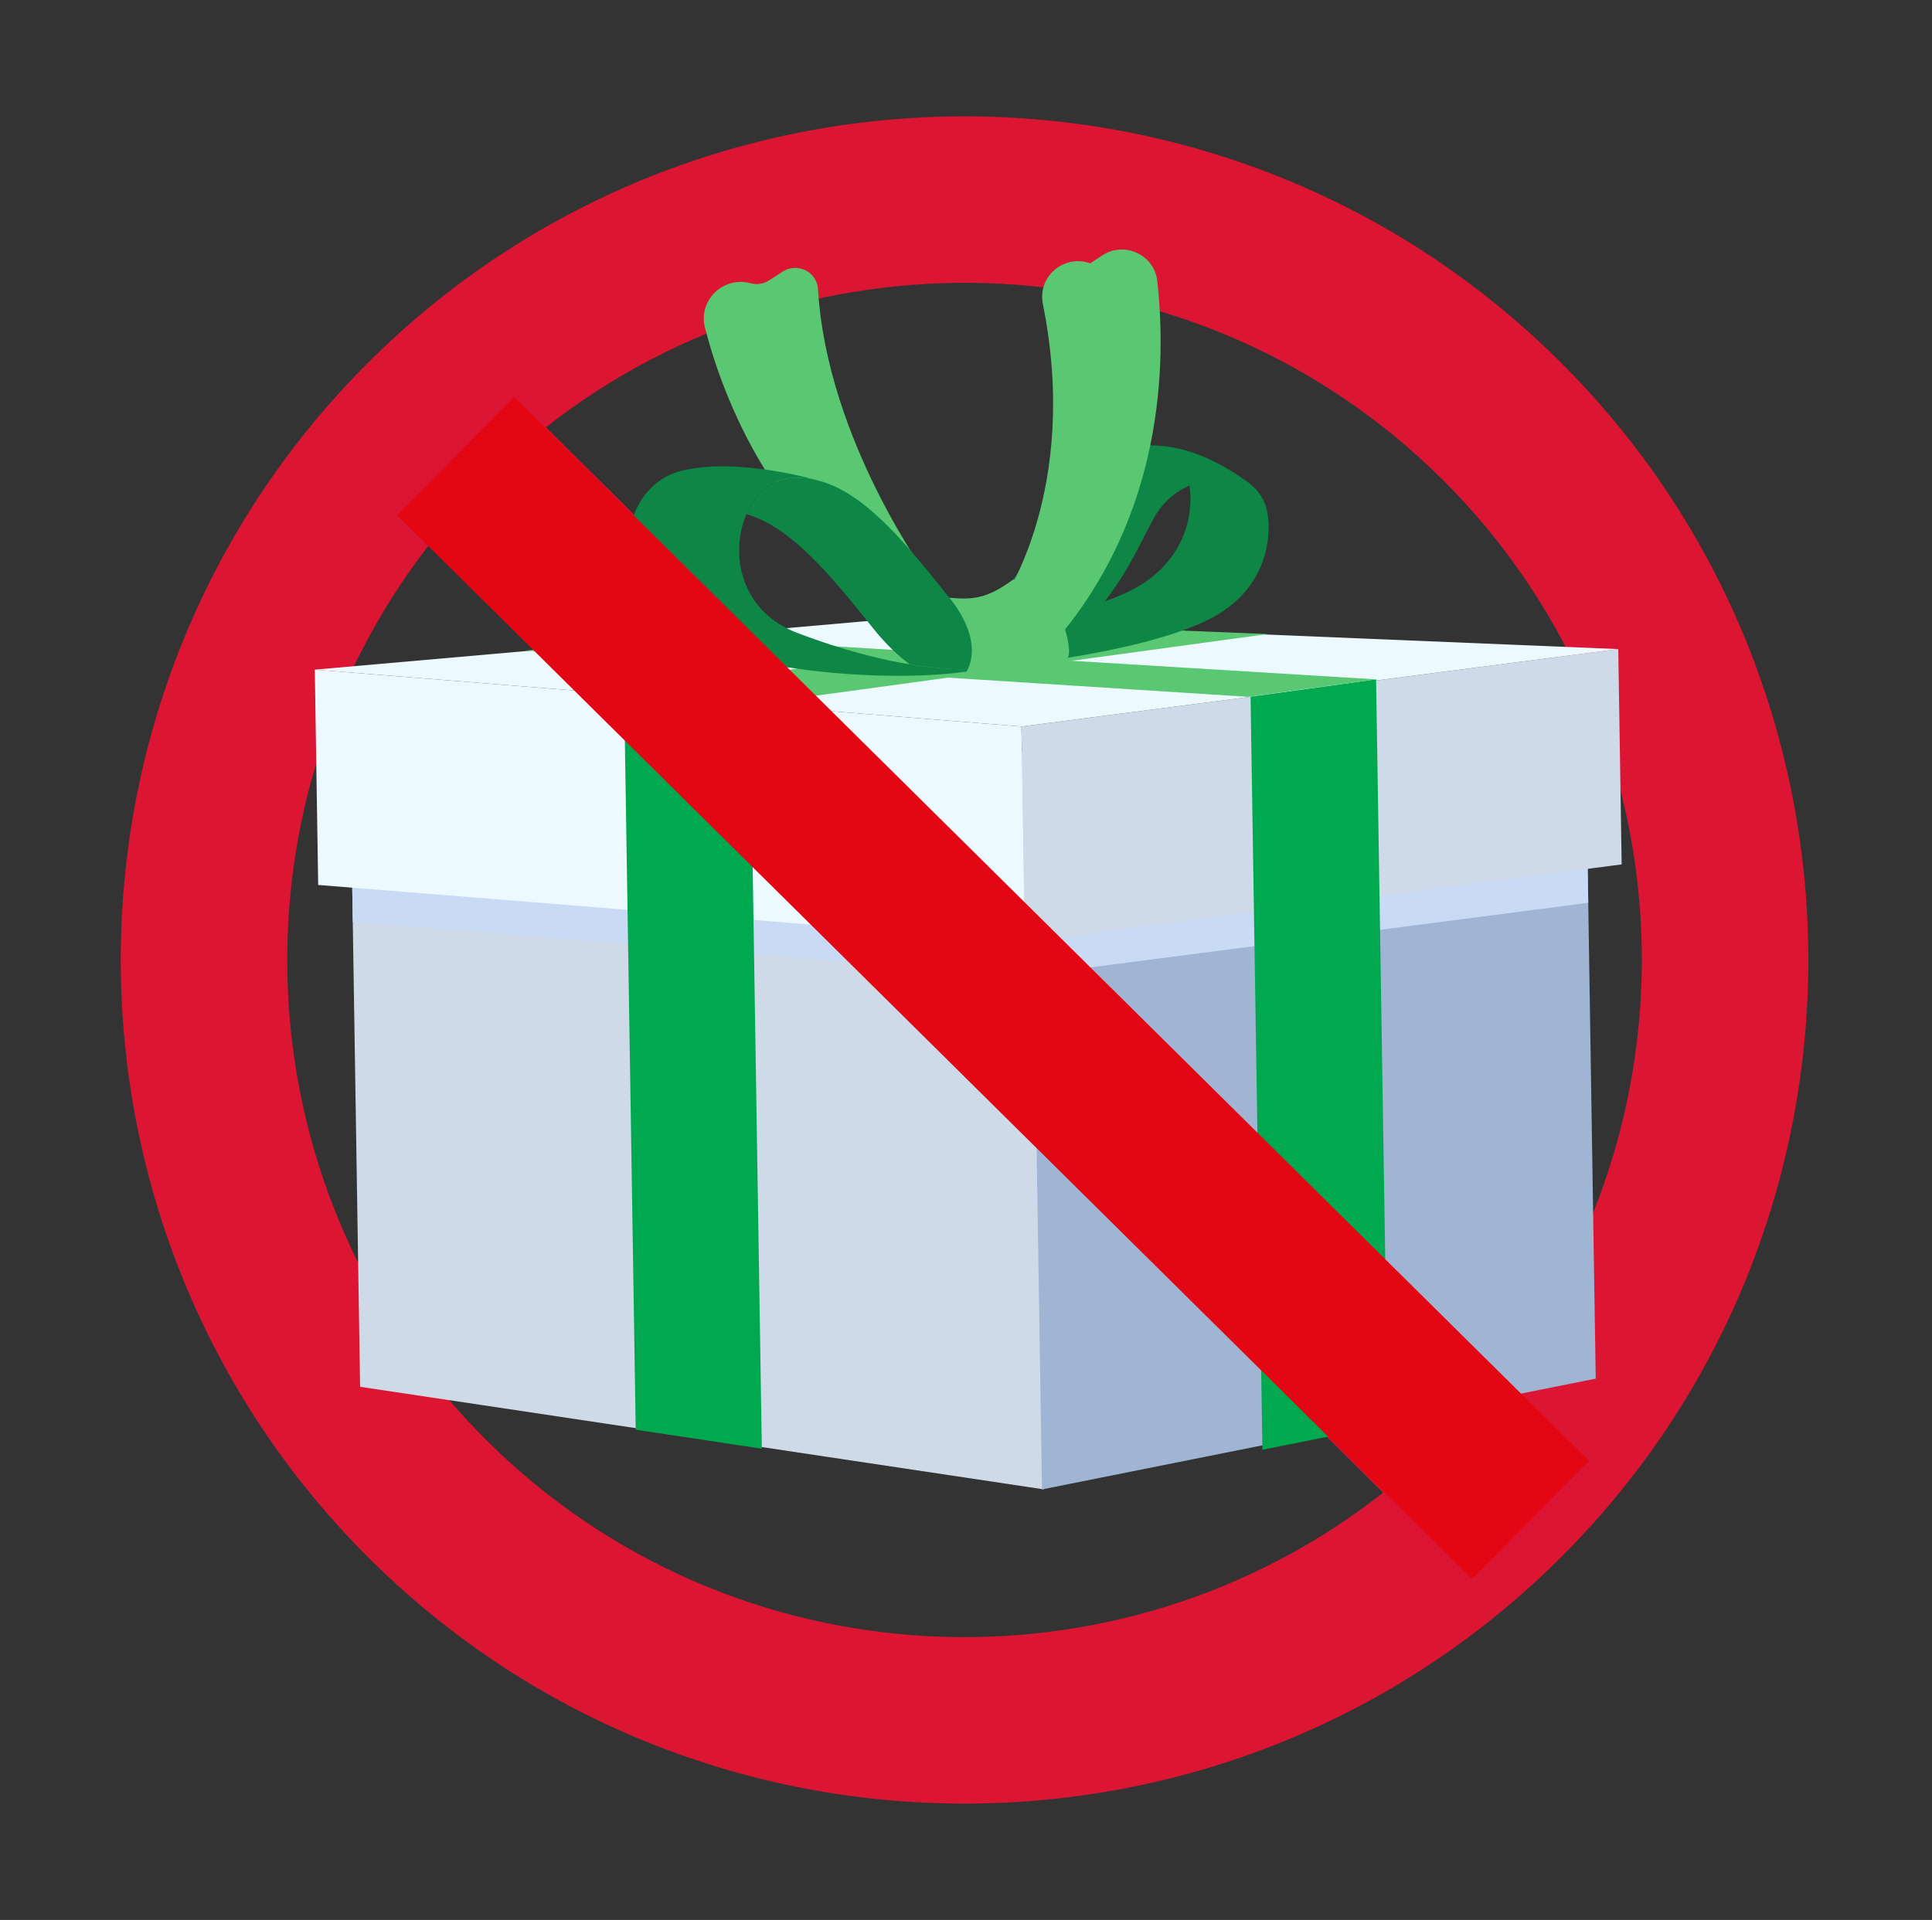
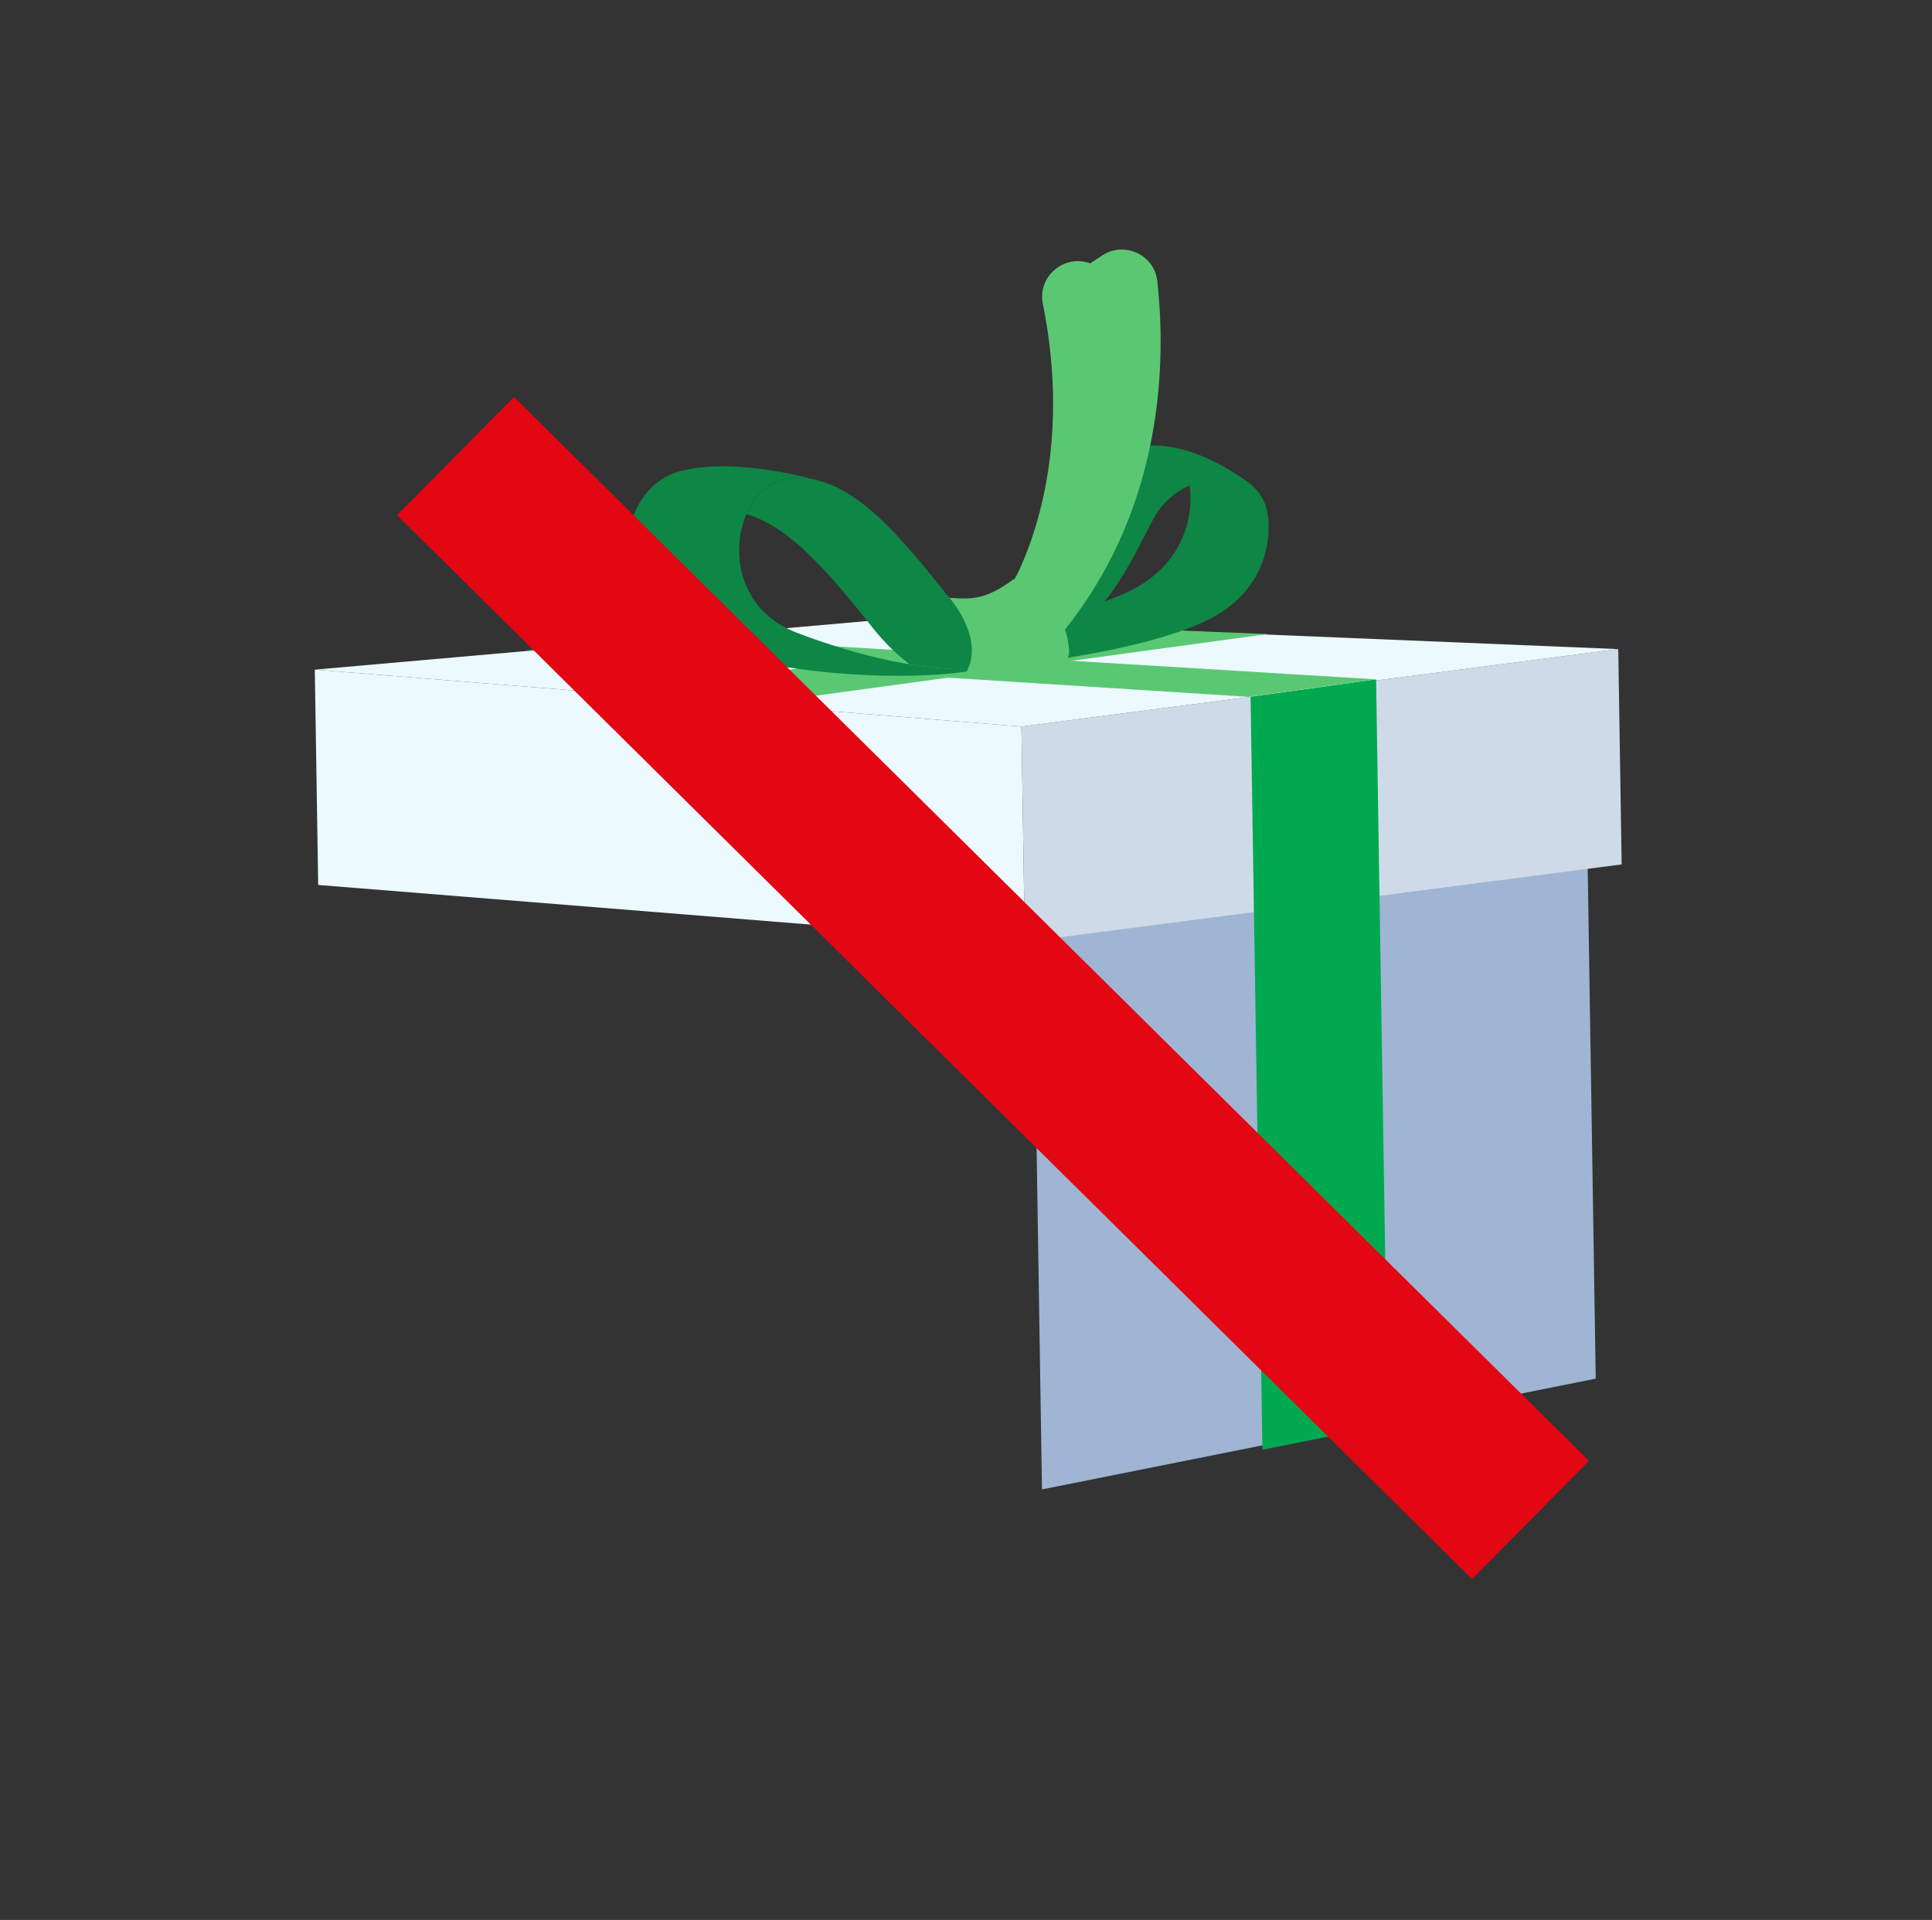
<svg xmlns="http://www.w3.org/2000/svg" width="166" height="165" viewBox="0 0 166 165" fill="none">
  <rect x="0" y="0" width="166" height="165" fill="#333333" stroke="none" />
-   <path d="M133.972 31.02C105.585 2.844 59.569 3.017 31.394 31.402C3.22 59.789 3.391 105.805 31.778 133.981C60.165 162.156 106.181 161.984 134.355 133.598C162.529 105.211 162.358 59.195 133.972 31.02ZM41.852 123.829C20.783 102.918 19.091 69.769 36.829 46.874L118.842 128.277C96.08 146.186 62.921 144.742 41.851 123.829H41.852ZM128.919 118.127L46.906 36.723C69.668 18.814 102.826 20.257 123.896 41.171C144.966 62.084 146.658 95.232 128.92 118.127H128.919Z" fill="#DC1533" />
-   <path d="M79.863 49.778C79.863 49.778 71.063 37.889 70.284 24.856C70.192 23.338 68.48 22.515 67.215 23.361C66.773 23.657 66.367 23.917 66.045 24.118C65.579 24.409 65.014 24.488 64.486 24.344C62.146 23.702 59.967 25.82 60.574 28.169C62.186 34.42 66.375 45.009 77.004 52.298C78.593 53.387 80.697 51.736 79.95 49.96C79.901 49.844 79.862 49.779 79.862 49.779L79.863 49.778Z" fill="#5AC872" />
-   <path d="M89.691 127.996L30.94 119.18L30.004 59.773L88.693 64.694L89.691 127.996Z" fill="#CFDAE9" />
  <path d="M89.528 127.999L137.108 118.481L136.157 58.102L88.53 64.697L89.528 127.999Z" fill="#9FB5D3" />
  <g style="mix-blend-mode:multiply">
-     <path d="M136.172 59.084L87.809 65.358L30.02 60.706L30.311 79.21L88.102 83.862L136.464 77.587L136.172 59.084Z" fill="#C8DAF4" />
-   </g>
+     </g>
  <path d="M88.055 80.94L27.339 76.052L27.048 57.549L87.764 62.437L88.055 80.94Z" fill="#ECF9FF" />
  <path d="M88.055 80.939L139.335 74.287L139.043 55.783L87.764 62.436L88.055 80.939Z" fill="#CFDAE9" />
  <path d="M27.048 57.548L76.498 53.197L139.043 55.783L87.764 62.436L27.048 57.548Z" fill="#ECF9FF" />
  <path d="M119.245 122.436L108.468 124.591L107.449 59.881L118.236 58.383L119.245 122.436Z" fill="#00A950" />
-   <path d="M54.622 122.869L65.458 124.501L64.45 60.558L53.627 59.688L54.622 122.869Z" fill="#00A950" />
  <path d="M92.604 53.836L108.917 54.489L64.45 60.559L53.627 59.688L92.604 53.836Z" fill="#5AC872" />
  <path d="M58.785 54.756L45.089 55.91L107.243 59.885L118.236 58.384L58.785 54.756Z" fill="#5AC872" />
  <path d="M108.668 43.242C107.831 41.213 105.814 40.821 105.814 40.821C105.814 40.821 104.123 40.712 102.015 40.926C102.636 42.745 102.688 48.256 96.675 50.978C93.924 52.223 90.257 53.103 87.026 53.696C86.287 54.728 85.83 55.395 85.83 55.395L86.319 57.224C86.319 57.224 97.187 56.273 103.389 53.465C109.589 50.658 109.342 44.87 108.669 43.242H108.668Z" fill="#0D8646" />
  <path d="M82.027 55.913C82.027 55.913 87.295 50.442 91.36 43.153C96.661 34.504 104.819 39.574 107.609 41.734C106.073 40.567 101.225 40.764 99.172 44.471C97.118 48.177 94.948 54.272 87.103 57.548C82.695 57.647 82.025 55.913 82.025 55.913H82.027Z" fill="#0D8646" />
  <path d="M86.152 51.61C86.152 51.61 92.831 42.174 89.604 26.119C89.132 23.766 91.413 21.821 93.669 22.632L94.705 21.952C96.61 20.702 99.183 21.888 99.435 24.153C100.204 31.049 100.073 44.182 90.65 55.131C88.005 54.042 86.15 51.61 86.15 51.61H86.152Z" fill="#5AC872" />
  <path d="M74.951 53.913C76.083 55.335 77.171 56.359 78.168 57.094C82.569 57.823 86.724 57.7 89.763 56.068C89.763 56.068 85.907 56.83 81.33 51.077C76.755 45.325 72.728 40.622 67.823 41.098C66.166 41.257 64.856 42.504 64.132 44.188C67.884 45.268 71.237 49.243 74.951 53.911V53.913Z" fill="#0D8646" />
  <path d="M68.465 54.377C61.037 51.543 62.918 41.572 67.823 41.098C68.741 41.01 69.627 41.103 70.492 41.349C70.492 41.349 63.306 39.184 58.414 40.497C53.522 41.81 51.932 49.423 57.485 53.836C62.705 57.986 78.256 58.85 84.387 57.467C79.555 57.8 73.717 56.382 68.463 54.377H68.465Z" fill="#0D8646" />
  <path d="M81.571 51.374C81.571 51.374 84.613 54.784 83.061 57.709C87.286 58.609 91.157 57.026 91.723 56.529C92.289 56.033 91.065 49.998 87.062 49.801C84.79 51.463 83.619 51.543 81.571 51.374Z" fill="#5AC872" />
-   <path d="M44.168 34.116L34.115 44.272L126.477 135.703L136.53 125.548L44.168 34.116Z" fill="#E30613" />
+   <path d="M44.168 34.116L34.115 44.272L126.477 135.703L136.53 125.548Z" fill="#E30613" />
</svg>